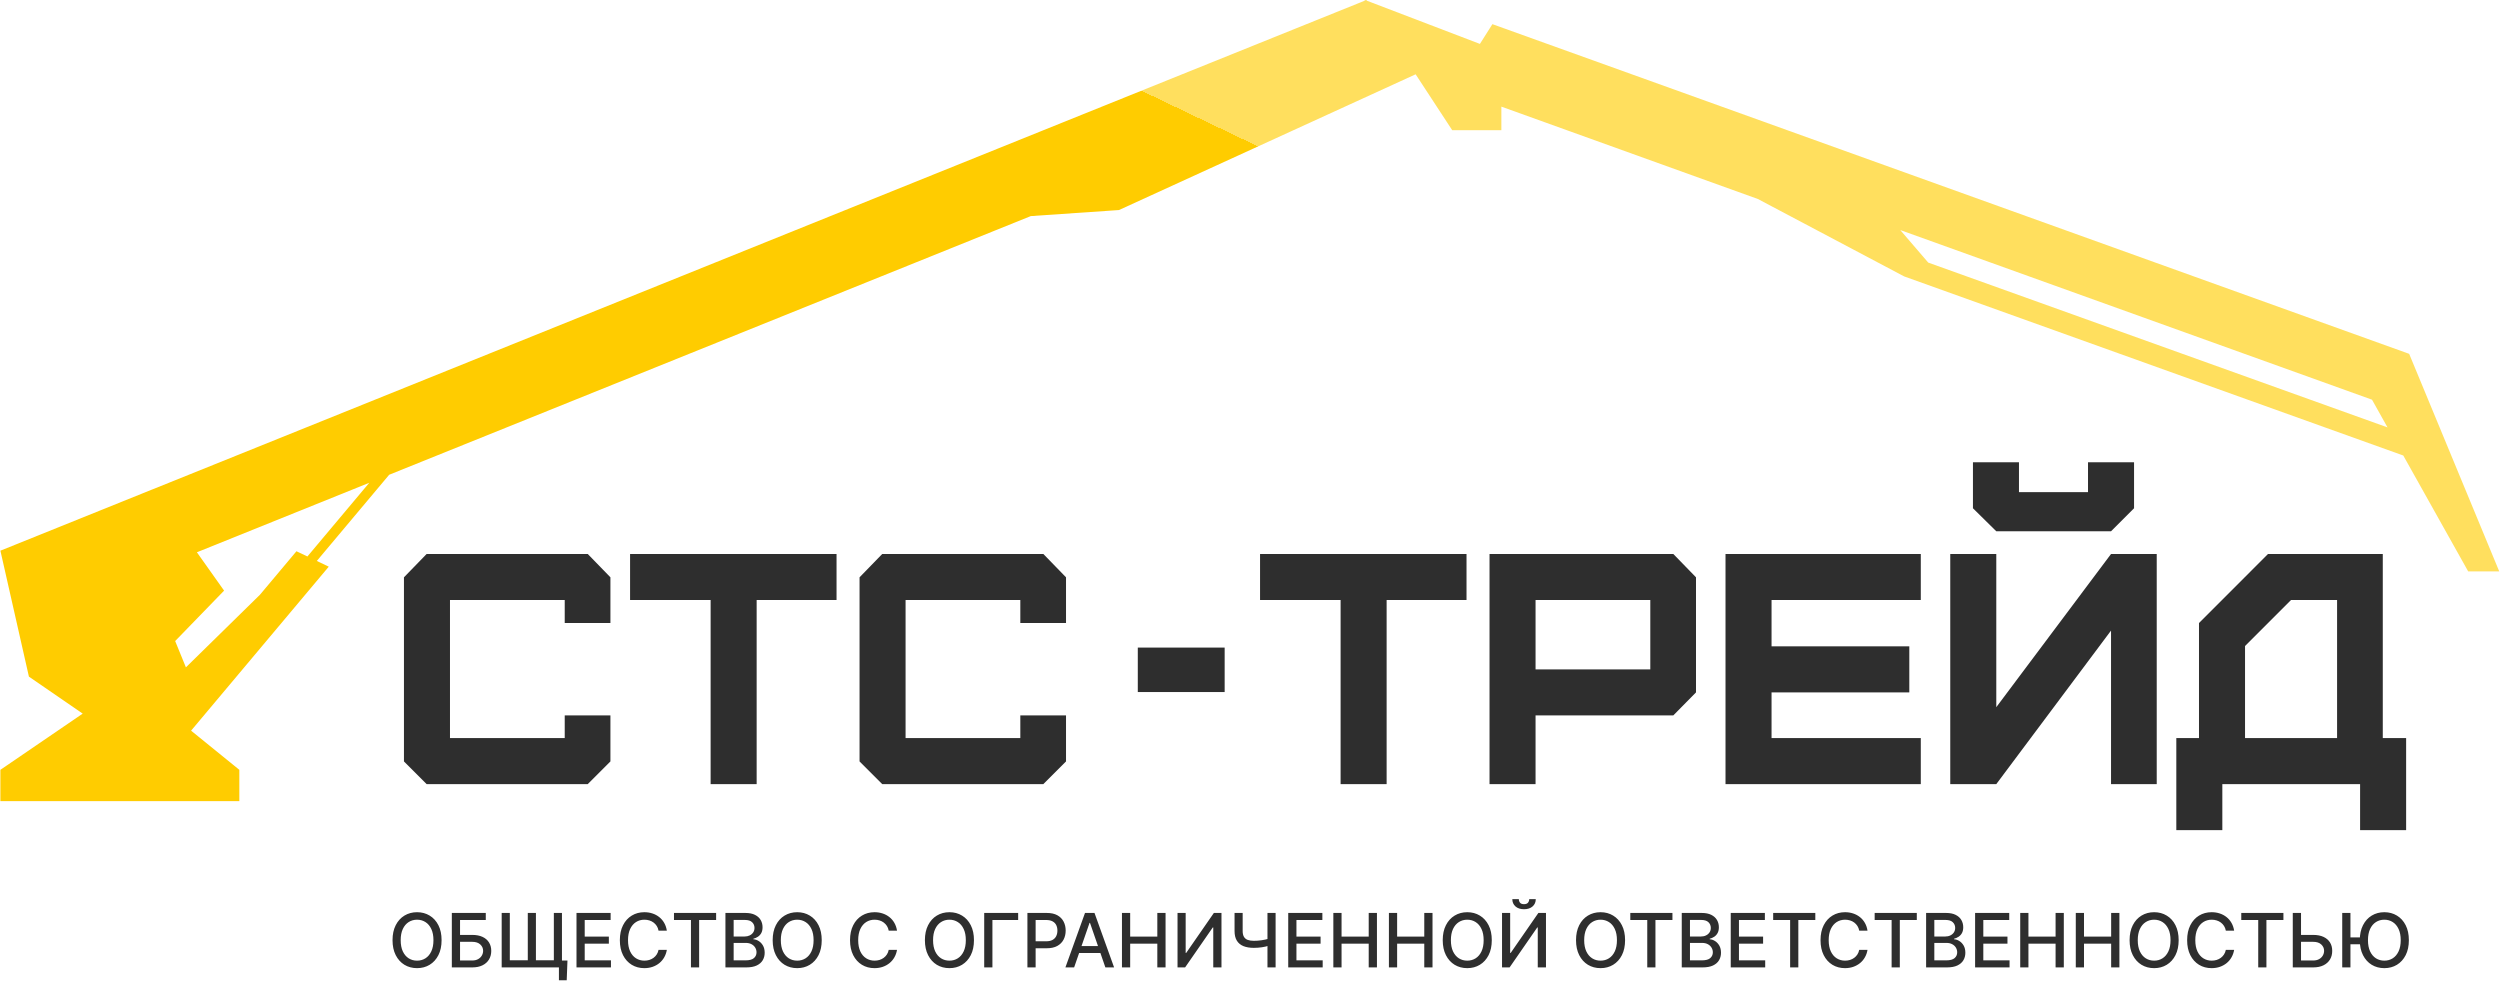
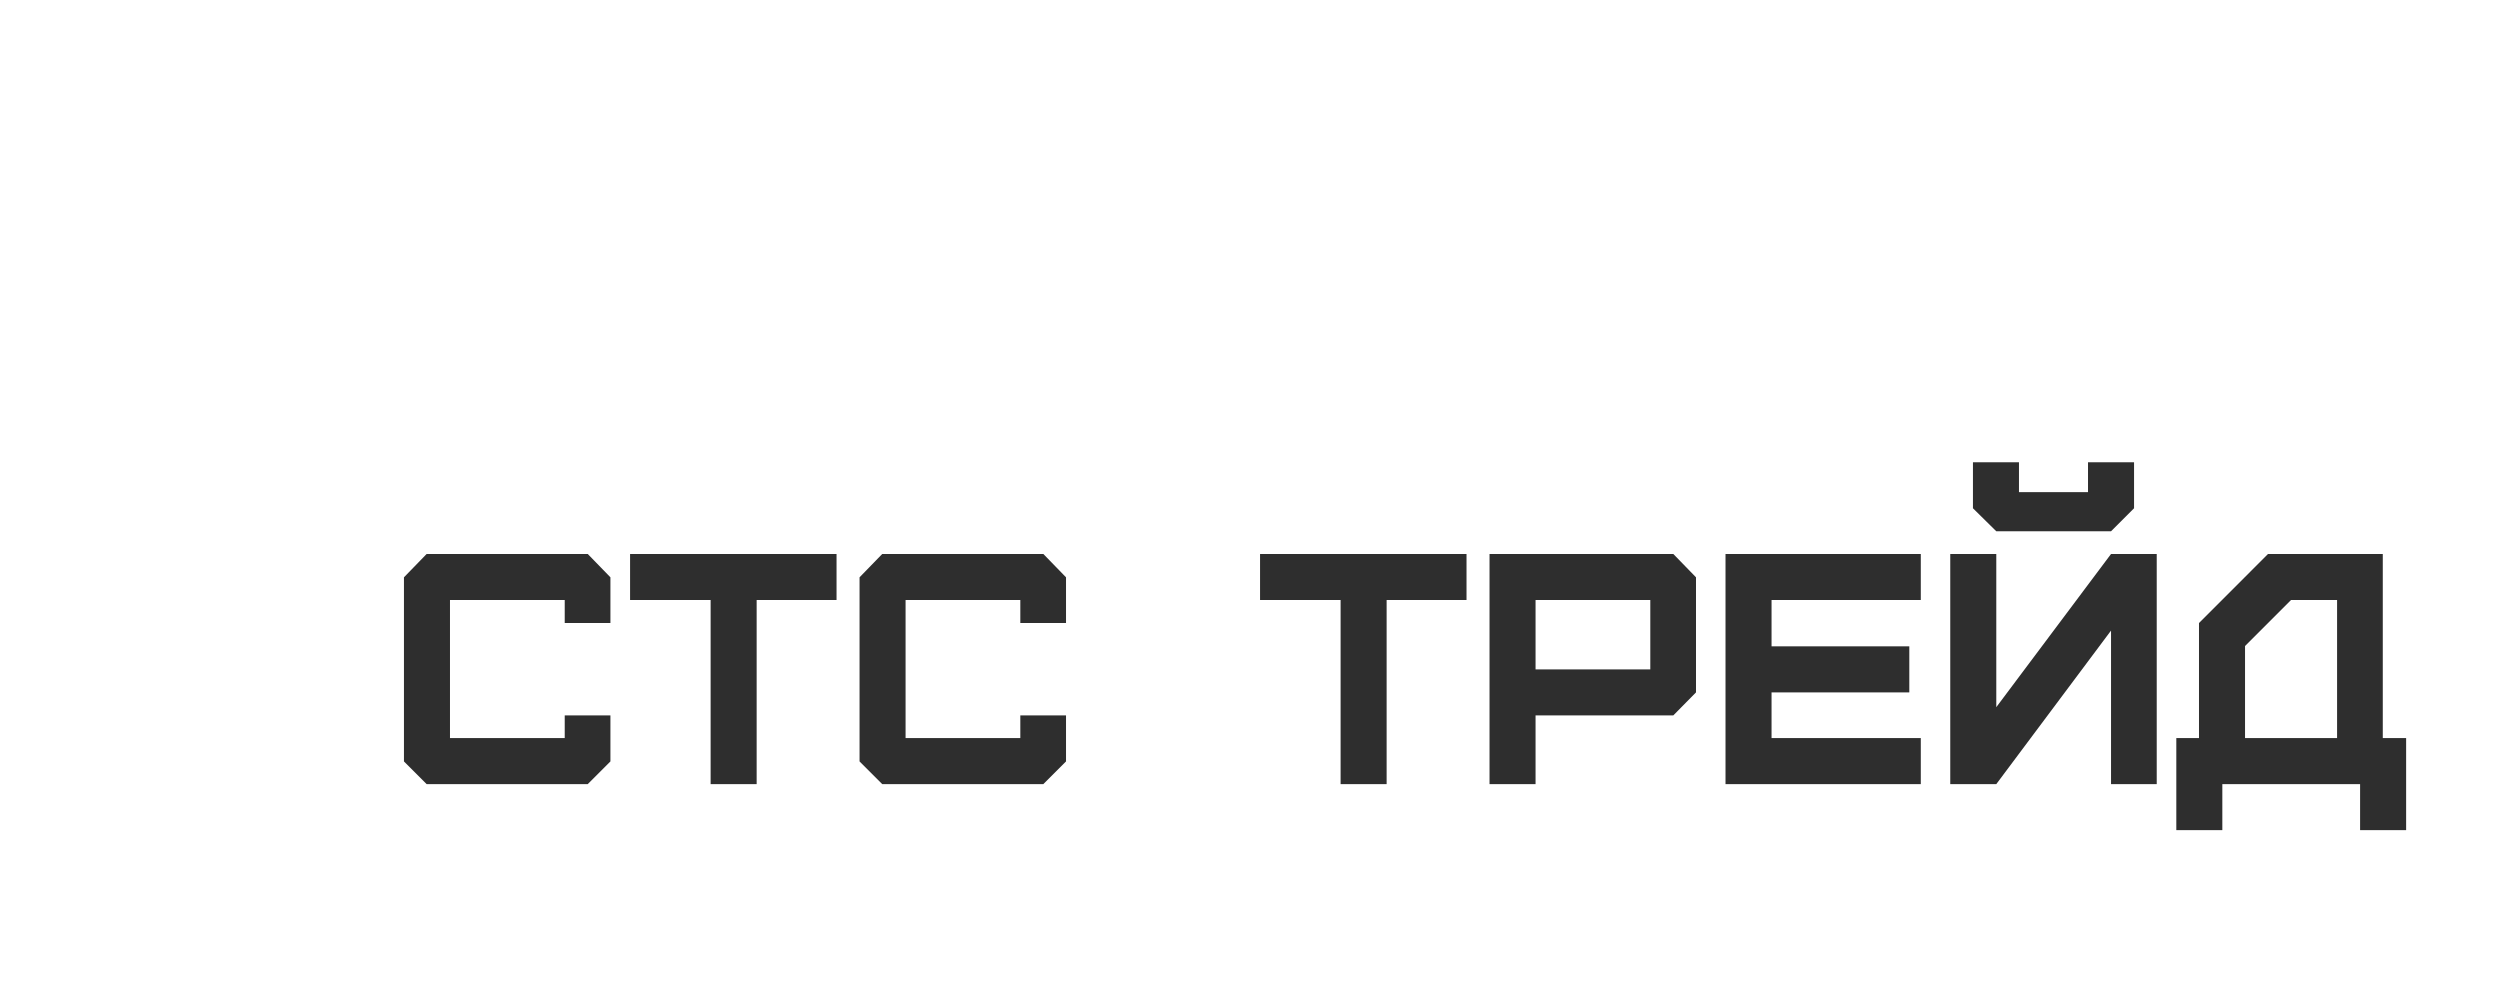
<svg xmlns="http://www.w3.org/2000/svg" width="1464" height="578" viewBox="0 0 1464 578" fill="none">
  <path d="M344.179 459.177H249.839L236.554 445.892V338.075L249.839 324.405H344.179L357.464 338.075V364.837H330.702V351.359H263.509V432.222H330.702V418.938H357.464V445.892L344.179 459.177ZM443.096 459.177H416.142V351.359H368.972V324.405H489.881V351.359H443.096V459.177ZM610.977 459.177H516.637L503.352 445.892V338.075L516.637 324.405H610.977L624.262 338.075V364.837H597.5V351.359H530.307V432.222H597.5V418.938H624.262V445.892L610.977 459.177ZM812.011 459.177H785.057V351.359H737.887V324.405H858.796V351.359H812.011V459.177ZM899.222 391.983H966.415V351.359H899.222V391.983ZM899.222 459.177H872.267V324.405H979.892L993.177 338.075V405.461L979.892 418.938H899.222V459.177ZM1124.82 459.177H1010.46V324.405H1124.82V351.359H1037.42V378.506H1118.09V405.461H1037.42V432.222H1124.82V459.177ZM1155.36 297.643V270.689H1182.31V288.209H1222.74V270.689H1249.7V297.643L1236.22 311.12H1169.03L1155.36 297.643ZM1169.03 459.177H1142.07V324.405H1169.03V414.125L1236.22 324.405H1262.98V459.177H1236.22V369.265L1169.03 459.177ZM1314.69 432.222H1368.59V351.359H1341.64L1314.69 378.314V432.222ZM1301.4 486.131H1274.45V432.222H1287.73V364.837L1328.16 324.405H1395.36V432.222H1409.03V486.131H1382.07V459.177H1301.4V486.131Z" fill="#2E2E2E" />
-   <path d="M679.311 392.242H704.139" stroke="#2E2E2E" stroke-width="26.036" stroke-linecap="square" />
-   <path fill-rule="evenodd" clip-rule="evenodd" d="M828.994 43.51L655.217 123.028L655.201 123.006L603.637 126.543L227.893 278.024L185.523 328.502L192.52 331.841L111.9 427.876L140.155 450.811V469.145L0.229 469.145L0.232 450.811L48.427 417.896L16.931 396.229L0.234 322.48L89.207 286.611L89.215 286.623L799.052 0.453L799.356 0L799.777 0.161L800.174 0L800.478 0.429L866.636 25.714L873.95 14.15L1410.8 207.207L1410.81 207.211L1410.81 207.223L1463.55 334.596L1445.36 334.596L1407.36 266.748L1115.08 161.869L1115.08 161.869L1115.08 161.866L1115.04 161.853L1115.04 161.848L1029.4 116.528L879.201 62.442V76.238H850.406V76.226L850.404 76.227L828.994 43.51ZM131.225 345.873L115.301 323.415L216.246 282.719L180.021 325.876L173.602 322.812L152.15 348.37L152.163 348.345L108.865 390.804L102.581 375.397L131.225 345.873ZM1112.8 134.721L1389.05 234.06L1398.13 250.287L1129.17 153.771L1112.8 134.721Z" fill="url(#paint0_linear_211_4)" />
-   <path d="M258.591 550.566C258.591 553.971 257.969 556.898 256.723 559.348C255.477 561.787 253.77 563.666 251.6 564.984C249.441 566.292 246.986 566.946 244.236 566.946C241.475 566.946 239.009 566.292 236.84 564.984C234.681 563.666 232.978 561.782 231.733 559.332C230.487 556.882 229.864 553.96 229.864 550.566C229.864 547.161 230.487 544.239 231.733 541.8C232.978 539.35 234.681 537.472 236.84 536.164C239.009 534.845 241.475 534.186 244.236 534.186C246.986 534.186 249.441 534.845 251.6 536.164C253.77 537.472 255.477 539.35 256.723 541.8C257.969 544.239 258.591 547.161 258.591 550.566ZM253.827 550.566C253.827 547.971 253.407 545.786 252.566 544.011C251.735 542.226 250.594 540.876 249.14 539.963C247.697 539.039 246.063 538.577 244.236 538.577C242.398 538.577 240.758 539.039 239.315 539.963C237.873 540.876 236.731 542.226 235.89 544.011C235.06 545.786 234.644 547.971 234.644 550.566C234.644 553.161 235.06 555.351 235.89 557.137C236.731 558.912 237.873 560.261 239.315 561.185C240.758 562.098 242.398 562.555 244.236 562.555C246.063 562.555 247.697 562.098 249.14 561.185C250.594 560.261 251.735 558.912 252.566 557.137C253.407 555.351 253.827 553.161 253.827 550.566ZM264.59 566.51V534.622H284.473V538.764H269.401V547.483H276.532C278.899 547.483 280.907 547.867 282.558 548.635C284.219 549.404 285.485 550.488 286.357 551.89C287.239 553.291 287.68 554.941 287.68 556.841C287.68 558.74 287.239 560.417 286.357 561.87C285.485 563.323 284.219 564.46 282.558 565.28C280.907 566.1 278.899 566.51 276.532 566.51H264.59ZM269.401 562.462H276.532C277.902 562.462 279.06 562.192 280.004 561.652C280.959 561.112 281.681 560.412 282.169 559.55C282.667 558.689 282.916 557.765 282.916 556.779C282.916 555.346 282.366 554.116 281.266 553.088C280.165 552.05 278.587 551.531 276.532 551.531H269.401V562.462ZM332.305 562.493L331.869 574.03H327.307V566.51H324.395V562.493H332.305ZM293.784 534.622H298.549V562.337H309.074V534.622H313.838V562.337H324.333V534.622H329.082V566.51H293.784V534.622ZM337.595 566.51V534.622H357.587V538.764H342.406V548.48H356.544V552.606H342.406V562.368H357.774V566.51H337.595ZM390.498 544.992H385.641C385.454 543.954 385.106 543.04 384.597 542.252C384.089 541.463 383.466 540.793 382.729 540.243C381.992 539.693 381.167 539.278 380.253 538.997C379.35 538.717 378.39 538.577 377.373 538.577C375.535 538.577 373.89 539.039 372.437 539.963C370.994 540.887 369.852 542.241 369.012 544.027C368.181 545.812 367.766 547.992 367.766 550.566C367.766 553.161 368.181 555.351 369.012 557.137C369.852 558.922 370.999 560.272 372.453 561.185C373.906 562.098 375.541 562.555 377.357 562.555C378.364 562.555 379.319 562.42 380.222 562.15C381.136 561.87 381.961 561.46 382.698 560.92C383.435 560.381 384.058 559.721 384.566 558.943C385.085 558.154 385.443 557.251 385.641 556.234L390.498 556.249C390.239 557.817 389.736 559.259 388.988 560.578C388.251 561.886 387.301 563.017 386.139 563.972C384.987 564.917 383.668 565.648 382.184 566.167C380.7 566.686 379.08 566.946 377.326 566.946C374.565 566.946 372.105 566.292 369.946 564.984C367.787 563.666 366.084 561.782 364.839 559.332C363.604 556.882 362.986 553.96 362.986 550.566C362.986 547.161 363.609 544.239 364.854 541.8C366.1 539.35 367.802 537.472 369.961 536.164C372.12 534.845 374.575 534.186 377.326 534.186C379.018 534.186 380.596 534.43 382.059 534.918C383.533 535.396 384.857 536.101 386.03 537.036C387.203 537.959 388.173 539.091 388.941 540.43C389.71 541.759 390.229 543.279 390.498 544.992ZM394.683 538.764V534.622H419.362V538.764H409.412V566.51H404.617V538.764H394.683ZM424.815 566.51V534.622H436.493C438.756 534.622 440.629 534.996 442.114 535.743C443.598 536.48 444.709 537.482 445.446 538.748C446.183 540.004 446.551 541.421 446.551 542.999C446.551 544.328 446.307 545.449 445.82 546.362C445.332 547.265 444.678 547.992 443.858 548.542C443.048 549.082 442.155 549.476 441.18 549.725V550.037C442.238 550.089 443.271 550.431 444.278 551.064C445.295 551.687 446.136 552.575 446.8 553.727C447.465 554.879 447.797 556.28 447.797 557.931C447.797 559.56 447.413 561.024 446.645 562.322C445.887 563.609 444.714 564.631 443.126 565.389C441.538 566.136 439.508 566.51 437.038 566.51H424.815ZM429.626 562.384H436.571C438.875 562.384 440.526 561.938 441.522 561.045C442.519 560.152 443.017 559.036 443.017 557.697C443.017 556.69 442.763 555.767 442.254 554.926C441.745 554.085 441.019 553.415 440.074 552.917C439.14 552.419 438.029 552.17 436.742 552.17H429.626V562.384ZM429.626 548.417H436.073C437.152 548.417 438.123 548.21 438.984 547.795C439.856 547.379 440.546 546.798 441.055 546.051C441.574 545.293 441.834 544.4 441.834 543.373C441.834 542.054 441.372 540.949 440.448 540.056C439.524 539.163 438.107 538.717 436.197 538.717H429.626V548.417ZM481.203 550.566C481.203 553.971 480.58 556.898 479.334 559.348C478.089 561.787 476.381 563.666 474.212 564.984C472.053 566.292 469.598 566.946 466.847 566.946C464.086 566.946 461.621 566.292 459.451 564.984C457.292 563.666 455.59 561.782 454.344 559.332C453.099 556.882 452.476 553.96 452.476 550.566C452.476 547.161 453.099 544.239 454.344 541.8C455.59 539.35 457.292 537.472 459.451 536.164C461.621 534.845 464.086 534.186 466.847 534.186C469.598 534.186 472.053 534.845 474.212 536.164C476.381 537.472 478.089 539.35 479.334 541.8C480.58 544.239 481.203 547.161 481.203 550.566ZM476.438 550.566C476.438 547.971 476.018 545.786 475.177 544.011C474.347 542.226 473.205 540.876 471.752 539.963C470.309 539.039 468.674 538.577 466.847 538.577C465.01 538.577 463.37 539.039 461.927 539.963C460.484 540.876 459.342 542.226 458.501 544.011C457.671 545.786 457.256 547.971 457.256 550.566C457.256 553.161 457.671 555.351 458.501 557.137C459.342 558.912 460.484 560.261 461.927 561.185C463.37 562.098 465.01 562.555 466.847 562.555C468.674 562.555 470.309 562.098 471.752 561.185C473.205 560.261 474.347 558.912 475.177 557.137C476.018 555.351 476.438 553.161 476.438 550.566ZM525.29 544.992H520.432C520.245 543.954 519.897 543.04 519.389 542.252C518.88 541.463 518.257 540.793 517.52 540.243C516.783 539.693 515.958 539.278 515.045 538.997C514.142 538.717 513.182 538.577 512.164 538.577C510.327 538.577 508.682 539.039 507.228 539.963C505.786 540.887 504.644 542.241 503.803 544.027C502.973 545.812 502.557 547.992 502.557 550.566C502.557 553.161 502.973 555.351 503.803 557.137C504.644 558.922 505.791 560.272 507.244 561.185C508.697 562.098 510.332 562.555 512.149 562.555C513.156 562.555 514.111 562.42 515.014 562.15C515.927 561.87 516.752 561.46 517.489 560.92C518.226 560.381 518.849 559.721 519.358 558.943C519.877 558.154 520.235 557.251 520.432 556.234L525.29 556.249C525.03 557.817 524.527 559.259 523.78 560.578C523.043 561.886 522.093 563.017 520.93 563.972C519.778 564.917 518.46 565.648 516.975 566.167C515.491 566.686 513.872 566.946 512.118 566.946C509.356 566.946 506.896 566.292 504.737 564.984C502.578 563.666 500.876 561.782 499.63 559.332C498.395 556.882 497.777 553.96 497.777 550.566C497.777 547.161 498.4 544.239 499.646 541.8C500.891 539.35 502.594 537.472 504.753 536.164C506.912 534.845 509.367 534.186 512.118 534.186C513.81 534.186 515.387 534.43 516.851 534.918C518.325 535.396 519.648 536.101 520.821 537.036C521.994 537.959 522.965 539.091 523.733 540.43C524.501 541.759 525.02 543.279 525.29 544.992ZM570.35 550.566C570.35 553.971 569.727 556.898 568.482 559.348C567.236 561.787 565.529 563.666 563.359 564.984C561.2 566.292 558.745 566.946 555.994 566.946C553.233 566.946 550.768 566.292 548.599 564.984C546.44 563.666 544.737 561.782 543.492 559.332C542.246 556.882 541.623 553.96 541.623 550.566C541.623 547.161 542.246 544.239 543.492 541.8C544.737 539.35 546.44 537.472 548.599 536.164C550.768 534.845 553.233 534.186 555.994 534.186C558.745 534.186 561.2 534.845 563.359 536.164C565.529 537.472 567.236 539.35 568.482 541.8C569.727 544.239 570.35 547.161 570.35 550.566ZM565.586 550.566C565.586 547.971 565.165 545.786 564.325 544.011C563.494 542.226 562.352 540.876 560.899 539.963C559.456 539.039 557.821 538.577 555.994 538.577C554.157 538.577 552.517 539.039 551.074 539.963C549.631 540.876 548.49 542.226 547.649 544.011C546.818 545.786 546.403 547.971 546.403 550.566C546.403 553.161 546.818 555.351 547.649 557.137C548.49 558.912 549.631 560.261 551.074 561.185C552.517 562.098 554.157 562.555 555.994 562.555C557.821 562.555 559.456 562.098 560.899 561.185C562.352 560.261 563.494 558.912 564.325 557.137C565.165 555.351 565.586 553.161 565.586 550.566ZM596.232 534.622V538.764H581.16V566.51H576.349V534.622H596.232ZM601.654 566.51V534.622H613.02C615.501 534.622 617.557 535.074 619.186 535.977C620.816 536.88 622.036 538.115 622.845 539.683C623.655 541.24 624.06 542.994 624.06 544.945C624.06 546.907 623.65 548.672 622.83 550.239C622.02 551.796 620.795 553.031 619.155 553.945C617.525 554.848 615.475 555.299 613.005 555.299H605.189V551.22H612.569C614.136 551.22 615.408 550.95 616.384 550.41C617.359 549.86 618.076 549.113 618.532 548.168C618.989 547.224 619.217 546.149 619.217 544.945C619.217 543.741 618.989 542.672 618.532 541.738C618.076 540.804 617.354 540.072 616.368 539.542C615.392 539.013 614.105 538.748 612.507 538.748H606.465V566.51H601.654ZM629.011 566.51H623.904L635.379 534.622H640.938L652.413 566.51H647.306L638.291 540.414H638.042L629.011 566.51ZM629.867 554.023H646.434V558.071H629.867V554.023ZM657.018 566.51V534.622H661.829V548.48H677.726V534.622H682.553V566.51H677.726V552.606H661.829V566.51H657.018ZM689.56 534.622H694.324V558.04H694.62L710.844 534.622H715.297V566.51H710.486V543.124H710.19L693.997 566.51H689.56V534.622ZM722.954 534.622H727.703V545.148C727.703 546.611 727.957 547.769 728.466 548.62C728.974 549.461 729.711 550.057 730.677 550.41C731.653 550.763 732.836 550.94 734.227 550.94C734.964 550.94 735.711 550.914 736.469 550.862C737.237 550.8 738 550.717 738.758 550.613C739.516 550.499 740.247 550.369 740.953 550.224C741.669 550.068 742.334 549.897 742.946 549.71V553.805C742.344 554.002 741.706 554.178 741.031 554.334C740.367 554.479 739.671 554.609 738.945 554.723C738.218 554.827 737.46 554.91 736.671 554.972C735.882 555.035 735.068 555.066 734.227 555.066C731.902 555.066 729.893 554.734 728.201 554.069C726.52 553.395 725.222 552.331 724.309 550.878C723.406 549.424 722.954 547.514 722.954 545.148V534.622ZM742.23 534.622H746.994V566.51H742.23V534.622ZM754.386 566.51V534.622H774.379V538.764H759.198V548.48H773.335V552.606H759.198V562.368H774.565V566.51H754.386ZM780.805 566.51V534.622H785.616V548.48H801.514V534.622H806.34V566.51H801.514V552.606H785.616V566.51H780.805ZM813.347 566.51V534.622H818.158V548.48H834.055V534.622H838.882V566.51H834.055V552.606H818.158V566.51H813.347ZM873.588 550.566C873.588 553.971 872.965 556.898 871.72 559.348C870.474 561.787 868.767 563.666 866.597 564.984C864.438 566.292 861.983 566.946 859.232 566.946C856.471 566.946 854.006 566.292 851.837 564.984C849.677 563.666 847.975 561.782 846.73 559.332C845.484 556.882 844.861 553.96 844.861 550.566C844.861 547.161 845.484 544.239 846.73 541.8C847.975 539.35 849.677 537.472 851.837 536.164C854.006 534.845 856.471 534.186 859.232 534.186C861.983 534.186 864.438 534.845 866.597 536.164C868.767 537.472 870.474 539.35 871.72 541.8C872.965 544.239 873.588 547.161 873.588 550.566ZM868.824 550.566C868.824 547.971 868.403 545.786 867.562 544.011C866.732 542.226 865.59 540.876 864.137 539.963C862.694 539.039 861.059 538.577 859.232 538.577C857.395 538.577 855.755 539.039 854.312 539.963C852.869 540.876 851.728 542.226 850.887 544.011C850.056 545.786 849.641 547.971 849.641 550.566C849.641 553.161 850.056 555.351 850.887 557.137C851.728 558.912 852.869 560.261 854.312 561.185C855.755 562.098 857.395 562.555 859.232 562.555C861.059 562.555 862.694 562.098 864.137 561.185C865.59 560.261 866.732 558.912 867.562 557.137C868.403 555.351 868.824 553.161 868.824 550.566ZM879.587 534.622H884.351V558.04H884.647L900.871 534.622H905.324V566.51H900.513V543.124H900.217L884.024 566.51H879.587V534.622ZM895.515 526.526H899.345C899.345 528.28 898.722 529.707 897.477 530.807C896.242 531.897 894.57 532.442 892.463 532.442C890.366 532.442 888.7 531.897 887.465 530.807C886.23 529.707 885.612 528.28 885.612 526.526H889.427C889.427 527.304 889.655 527.994 890.112 528.597C890.569 529.188 891.352 529.484 892.463 529.484C893.553 529.484 894.332 529.188 894.799 528.597C895.276 528.005 895.515 527.315 895.515 526.526ZM951.646 550.566C951.646 553.971 951.023 556.898 949.777 559.348C948.532 561.787 946.824 563.666 944.655 564.984C942.496 566.292 940.041 566.946 937.29 566.946C934.529 566.946 932.063 566.292 929.894 564.984C927.735 563.666 926.033 561.782 924.787 559.332C923.541 556.882 922.919 553.96 922.919 550.566C922.919 547.161 923.541 544.239 924.787 541.8C926.033 539.35 927.735 537.472 929.894 536.164C932.063 534.845 934.529 534.186 937.29 534.186C940.041 534.186 942.496 534.845 944.655 536.164C946.824 537.472 948.532 539.35 949.777 541.8C951.023 544.239 951.646 547.161 951.646 550.566ZM946.881 550.566C946.881 547.971 946.461 545.786 945.62 544.011C944.79 542.226 943.648 540.876 942.194 539.963C940.752 539.039 939.117 538.577 937.29 538.577C935.453 538.577 933.813 539.039 932.37 539.963C930.927 540.876 929.785 542.226 928.944 544.011C928.114 545.786 927.699 547.971 927.699 550.566C927.699 553.161 928.114 555.351 928.944 557.137C929.785 558.912 930.927 560.261 932.37 561.185C933.813 562.098 935.453 562.555 937.29 562.555C939.117 562.555 940.752 562.098 942.194 561.185C943.648 560.261 944.79 558.912 945.62 557.137C946.461 555.351 946.881 553.161 946.881 550.566ZM954.701 538.764V534.622H979.38V538.764H969.431V566.51H964.635V538.764H954.701ZM984.834 566.51V534.622H996.511C998.774 534.622 1000.65 534.996 1002.13 535.743C1003.62 536.48 1004.73 537.482 1005.46 538.748C1006.2 540.004 1006.57 541.421 1006.57 542.999C1006.57 544.328 1006.33 545.449 1005.84 546.362C1005.35 547.265 1004.7 547.992 1003.88 548.542C1003.07 549.082 1002.17 549.476 1001.2 549.725V550.037C1002.26 550.089 1003.29 550.431 1004.3 551.064C1005.31 551.687 1006.15 552.575 1006.82 553.727C1007.48 554.879 1007.82 556.28 1007.82 557.931C1007.82 559.56 1007.43 561.024 1006.66 562.322C1005.91 563.609 1004.73 564.631 1003.14 565.389C1001.56 566.136 999.527 566.51 997.056 566.51H984.834ZM989.645 562.384H996.589C998.893 562.384 1000.54 561.938 1001.54 561.045C1002.54 560.152 1003.04 559.036 1003.04 557.697C1003.04 556.69 1002.78 555.767 1002.27 554.926C1001.76 554.085 1001.04 553.415 1000.09 552.917C999.158 552.419 998.047 552.17 996.76 552.17H989.645V562.384ZM989.645 548.417H996.091C997.17 548.417 998.141 548.21 999.002 547.795C999.874 547.379 1000.56 546.798 1001.07 546.051C1001.59 545.293 1001.85 544.4 1001.85 543.373C1001.85 542.054 1001.39 540.949 1000.47 540.056C999.542 539.163 998.125 538.717 996.215 538.717H989.645V548.417ZM1013.52 566.51V534.622H1033.51V538.764H1018.33V548.48H1032.47V552.606H1018.33V562.368H1033.7V566.51H1013.52ZM1038.37 538.764V534.622H1063.05V538.764H1053.1V566.51H1048.3V538.764H1038.37ZM1093.61 544.992H1088.76C1088.57 543.954 1088.22 543.04 1087.71 542.252C1087.21 541.463 1086.58 540.793 1085.85 540.243C1085.11 539.693 1084.28 539.278 1083.37 538.997C1082.47 538.717 1081.51 538.577 1080.49 538.577C1078.65 538.577 1077.01 539.039 1075.55 539.963C1074.11 540.887 1072.97 542.241 1072.13 544.027C1071.3 545.812 1070.88 547.992 1070.88 550.566C1070.88 553.161 1071.3 555.351 1072.13 557.137C1072.97 558.922 1074.12 560.272 1075.57 561.185C1077.02 562.098 1078.66 562.555 1080.47 562.555C1081.48 562.555 1082.44 562.42 1083.34 562.15C1084.25 561.87 1085.08 561.46 1085.81 560.92C1086.55 560.381 1087.17 559.721 1087.68 558.943C1088.2 558.154 1088.56 557.251 1088.76 556.234L1093.61 556.249C1093.36 557.817 1092.85 559.259 1092.1 560.578C1091.37 561.886 1090.42 563.017 1089.26 563.972C1088.1 564.917 1086.78 565.648 1085.3 566.167C1083.82 566.686 1082.2 566.946 1080.44 566.946C1077.68 566.946 1075.22 566.292 1073.06 564.984C1070.9 563.666 1069.2 561.782 1067.96 559.332C1066.72 556.882 1066.1 553.96 1066.1 550.566C1066.1 547.161 1066.73 544.239 1067.97 541.8C1069.22 539.35 1070.92 537.472 1073.08 536.164C1075.24 534.845 1077.69 534.186 1080.44 534.186C1082.13 534.186 1083.71 534.43 1085.18 534.918C1086.65 535.396 1087.97 536.101 1089.15 537.036C1090.32 537.959 1091.29 539.091 1092.06 540.43C1092.83 541.759 1093.35 543.279 1093.61 544.992ZM1097.8 538.764V534.622H1122.48V538.764H1112.53V566.51H1107.73V538.764H1097.8ZM1127.93 566.51V534.622H1139.61C1141.87 534.622 1143.75 534.996 1145.23 535.743C1146.71 536.48 1147.83 537.482 1148.56 538.748C1149.3 540.004 1149.67 541.421 1149.67 542.999C1149.67 544.328 1149.42 545.449 1148.94 546.362C1148.45 547.265 1147.79 547.992 1146.97 548.542C1146.16 549.082 1145.27 549.476 1144.3 549.725V550.037C1145.35 550.089 1146.39 550.431 1147.39 551.064C1148.41 551.687 1149.25 552.575 1149.92 553.727C1150.58 554.879 1150.91 556.28 1150.91 557.931C1150.91 559.56 1150.53 561.024 1149.76 562.322C1149 563.609 1147.83 564.631 1146.24 565.389C1144.65 566.136 1142.62 566.51 1140.15 566.51H1127.93ZM1132.74 562.384H1139.69C1141.99 562.384 1143.64 561.938 1144.64 561.045C1145.64 560.152 1146.13 559.036 1146.13 557.697C1146.13 556.69 1145.88 555.767 1145.37 554.926C1144.86 554.085 1144.14 553.415 1143.19 552.917C1142.26 552.419 1141.15 552.17 1139.86 552.17H1132.74V562.384ZM1132.74 548.417H1139.19C1140.27 548.417 1141.24 548.21 1142.1 547.795C1142.97 547.379 1143.66 546.798 1144.17 546.051C1144.69 545.293 1144.95 544.4 1144.95 543.373C1144.95 542.054 1144.49 540.949 1143.56 540.056C1142.64 539.163 1141.22 538.717 1139.31 538.717H1132.74V548.417ZM1156.62 566.51V534.622H1176.61V538.764H1161.43V548.48H1175.57V552.606H1161.43V562.368H1176.8V566.51H1156.62ZM1183.04 566.51V534.622H1187.85V548.48H1203.75V534.622H1208.57V566.51H1203.75V552.606H1187.85V566.51H1183.04ZM1215.58 566.51V534.622H1220.39V548.48H1236.29V534.622H1241.12V566.51H1236.29V552.606H1220.39V566.51H1215.58ZM1275.82 550.566C1275.82 553.971 1275.2 556.898 1273.95 559.348C1272.71 561.787 1271 563.666 1268.83 564.984C1266.67 566.292 1264.22 566.946 1261.47 566.946C1258.7 566.946 1256.24 566.292 1254.07 564.984C1251.91 563.666 1250.21 561.782 1248.96 559.332C1247.72 556.882 1247.09 553.96 1247.09 550.566C1247.09 547.161 1247.72 544.239 1248.96 541.8C1250.21 539.35 1251.91 537.472 1254.07 536.164C1256.24 534.845 1258.7 534.186 1261.47 534.186C1264.22 534.186 1266.67 534.845 1268.83 536.164C1271 537.472 1272.71 539.35 1273.95 541.8C1275.2 544.239 1275.82 547.161 1275.82 550.566ZM1271.06 550.566C1271.06 547.971 1270.64 545.786 1269.8 544.011C1268.97 542.226 1267.82 540.876 1266.37 539.963C1264.93 539.039 1263.29 538.577 1261.47 538.577C1259.63 538.577 1257.99 539.039 1256.55 539.963C1255.1 540.876 1253.96 542.226 1253.12 544.011C1252.29 545.786 1251.87 547.971 1251.87 550.566C1251.87 553.161 1252.29 555.351 1253.12 557.137C1253.96 558.912 1255.1 560.261 1256.55 561.185C1257.99 562.098 1259.63 562.555 1261.47 562.555C1263.29 562.555 1264.93 562.098 1266.37 561.185C1267.82 560.261 1268.97 558.912 1269.8 557.137C1270.64 555.351 1271.06 553.161 1271.06 550.566ZM1308.31 544.992H1303.45C1303.26 543.954 1302.91 543.04 1302.4 542.252C1301.9 541.463 1301.27 540.793 1300.54 540.243C1299.8 539.693 1298.97 539.278 1298.06 538.997C1297.16 538.717 1296.2 538.577 1295.18 538.577C1293.34 538.577 1291.7 539.039 1290.24 539.963C1288.8 540.887 1287.66 542.241 1286.82 544.027C1285.99 545.812 1285.57 547.992 1285.57 550.566C1285.57 553.161 1285.99 555.351 1286.82 557.137C1287.66 558.922 1288.81 560.272 1290.26 561.185C1291.71 562.098 1293.35 562.555 1295.16 562.555C1296.17 562.555 1297.13 562.42 1298.03 562.15C1298.94 561.87 1299.77 561.46 1300.5 560.92C1301.24 560.381 1301.86 559.721 1302.37 558.943C1302.89 558.154 1303.25 557.251 1303.45 556.234L1308.31 556.249C1308.05 557.817 1307.54 559.259 1306.79 560.578C1306.06 561.886 1305.11 563.017 1303.95 563.972C1302.79 564.917 1301.47 565.648 1299.99 566.167C1298.51 566.686 1296.89 566.946 1295.13 566.946C1292.37 566.946 1289.91 566.292 1287.75 564.984C1285.59 563.666 1283.89 561.782 1282.65 559.332C1281.41 556.882 1280.79 553.96 1280.79 550.566C1280.79 547.161 1281.42 544.239 1282.66 541.8C1283.91 539.35 1285.61 537.472 1287.77 536.164C1289.93 534.845 1292.38 534.186 1295.13 534.186C1296.82 534.186 1298.4 534.43 1299.87 534.918C1301.34 535.396 1302.66 536.101 1303.84 537.036C1305.01 537.959 1305.98 539.091 1306.75 540.43C1307.52 541.759 1308.04 543.279 1308.31 544.992ZM1312.49 538.764V534.622H1337.17V538.764H1327.22V566.51H1322.42V538.764H1312.49ZM1346 547.483H1354.6C1356.96 547.483 1358.98 547.867 1360.64 548.635C1362.3 549.404 1363.56 550.488 1364.44 551.89C1365.32 553.291 1365.75 554.941 1365.74 556.841C1365.75 558.74 1365.32 560.417 1364.44 561.87C1363.56 563.323 1362.3 564.46 1360.64 565.28C1358.98 566.1 1356.96 566.51 1354.6 566.51H1342.65V534.622H1347.48V562.462H1354.6C1355.98 562.462 1357.14 562.192 1358.08 561.652C1359.04 561.112 1359.76 560.412 1360.25 559.55C1360.75 558.689 1360.99 557.765 1360.99 556.779C1360.99 555.346 1360.44 554.116 1359.34 553.088C1358.24 552.05 1356.66 551.531 1354.6 551.531H1346V547.483ZM1376.42 534.622V566.51H1371.61V534.622H1376.42ZM1383.35 548.931V552.964H1373.46V548.931H1383.35ZM1410.63 550.566C1410.63 553.971 1410.01 556.898 1408.76 559.348C1407.51 561.787 1405.81 563.666 1403.64 564.984C1401.48 566.292 1399.02 566.946 1396.27 566.946C1393.51 566.946 1391.05 566.292 1388.88 564.984C1386.72 563.666 1385.02 561.782 1383.77 559.332C1382.52 556.882 1381.9 553.96 1381.9 550.566C1381.9 547.161 1382.52 544.239 1383.77 541.8C1385.02 539.35 1386.72 537.472 1388.88 536.164C1391.05 534.845 1393.51 534.186 1396.27 534.186C1399.02 534.186 1401.48 534.845 1403.64 536.164C1405.81 537.472 1407.51 539.35 1408.76 541.8C1410.01 544.239 1410.63 547.161 1410.63 550.566ZM1405.86 550.566C1405.86 547.971 1405.44 545.786 1404.6 544.011C1403.77 542.226 1402.63 540.876 1401.18 539.963C1399.73 539.039 1398.1 538.577 1396.27 538.577C1394.44 538.577 1392.8 539.039 1391.35 539.963C1389.91 540.876 1388.77 542.226 1387.93 544.011C1387.1 545.786 1386.68 547.971 1386.68 550.566C1386.68 553.161 1387.1 555.351 1387.93 557.137C1388.77 558.912 1389.91 560.261 1391.35 561.185C1392.8 562.098 1394.44 562.555 1396.27 562.555C1398.1 562.555 1399.73 562.098 1401.18 561.185C1402.63 560.261 1403.77 558.912 1404.6 557.137C1405.44 555.351 1405.86 553.161 1405.86 550.566Z" fill="#2E2E2E" />
  <defs>
    <linearGradient id="paint0_linear_211_4" x1="1242.88" y1="-344.4" x2="749.081" y2="689.793" gradientUnits="userSpaceOnUse">
      <stop offset="0.529" stop-color="#FFDF5E" />
      <stop offset="0.529" stop-color="#FFCC00" />
    </linearGradient>
  </defs>
</svg>